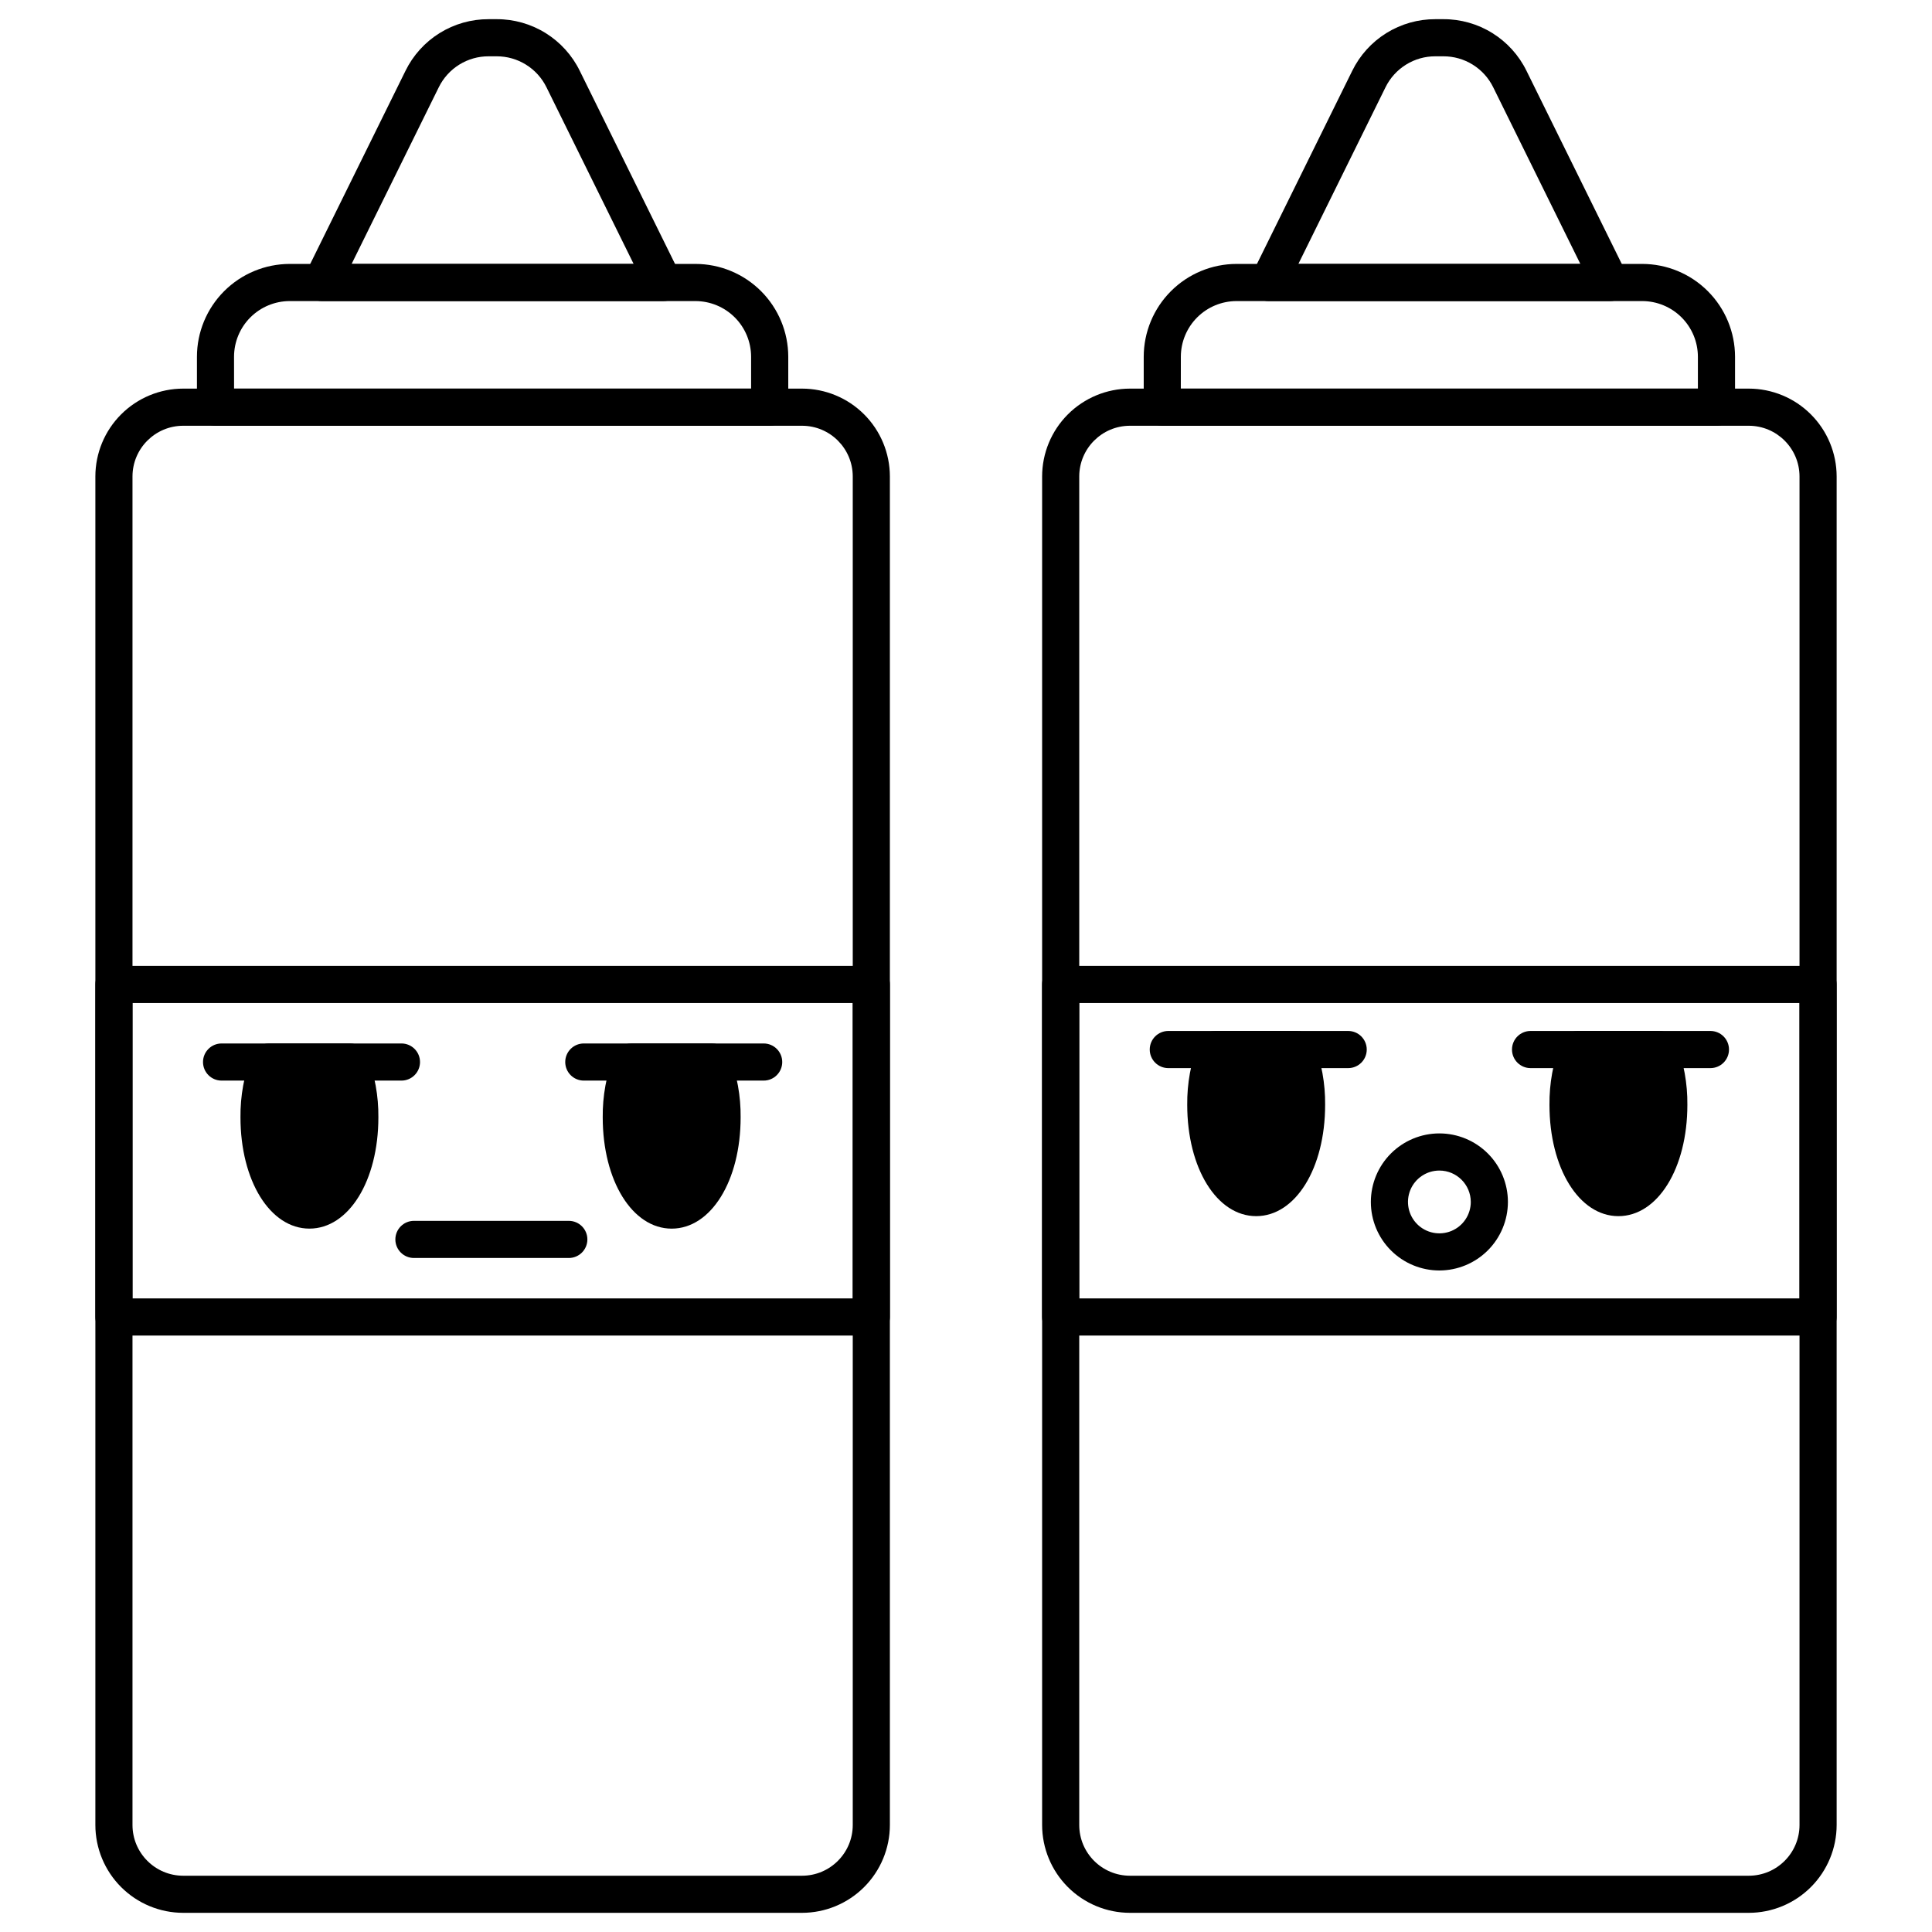
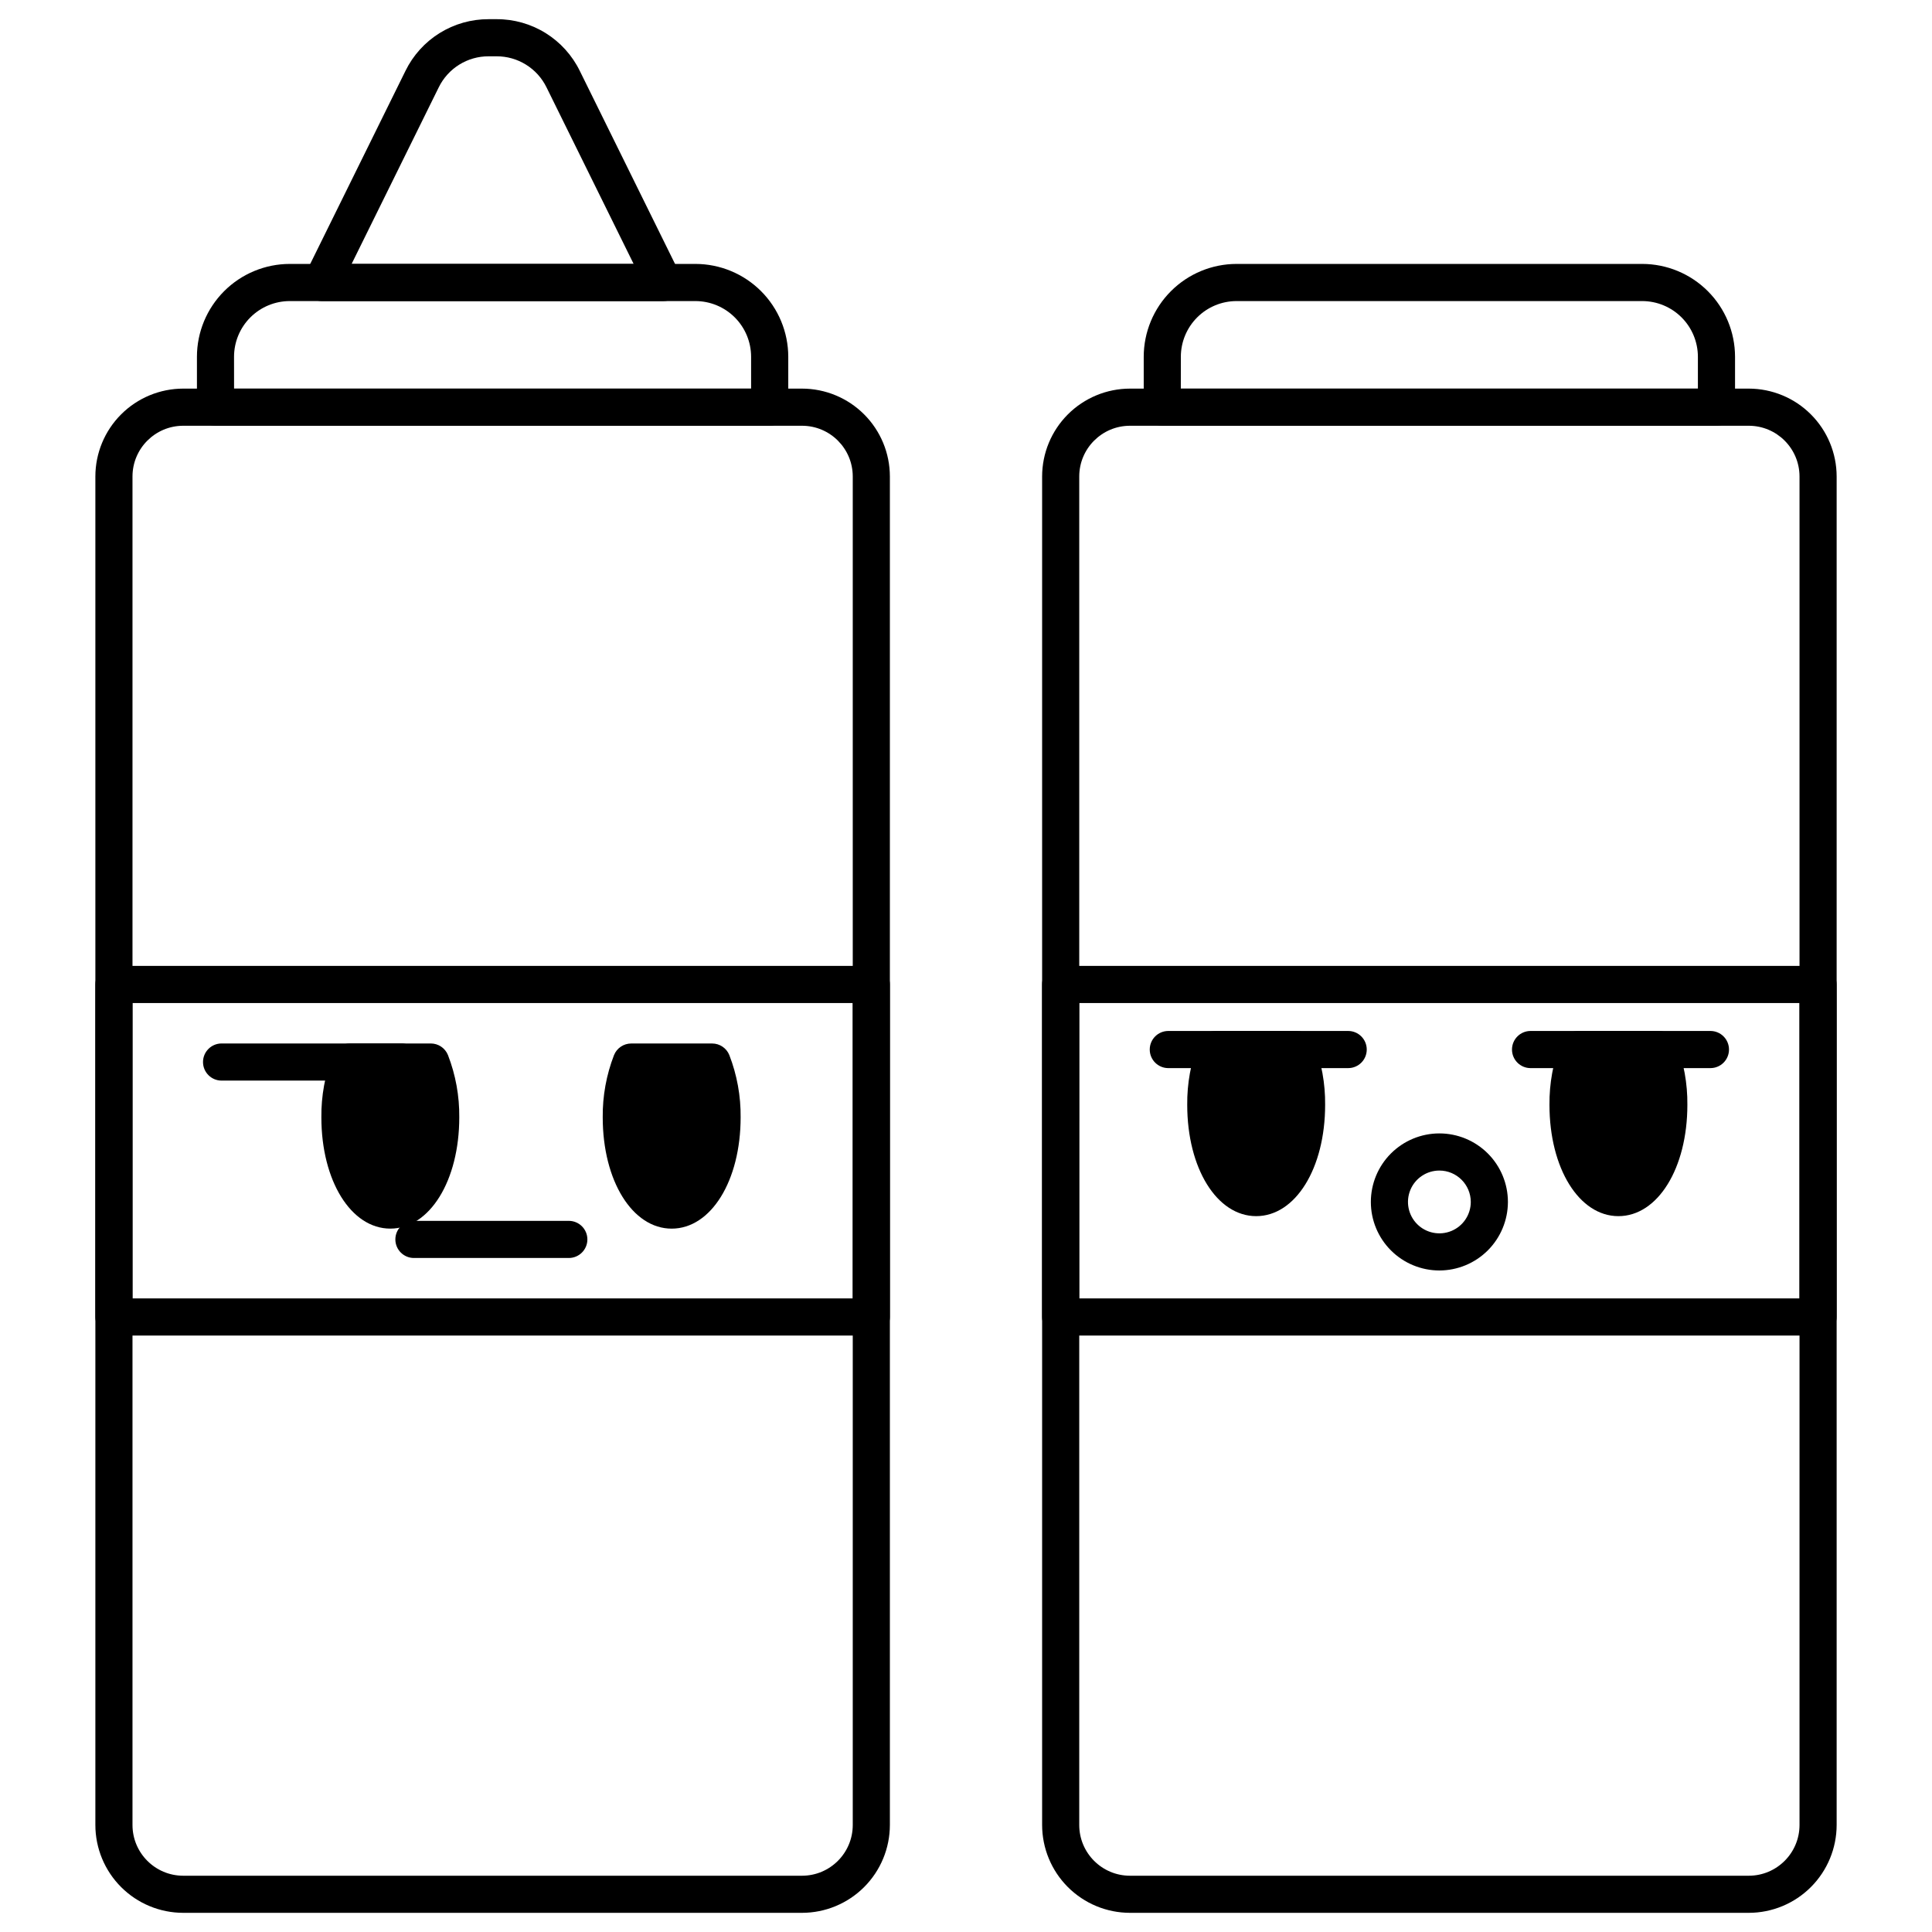
<svg xmlns="http://www.w3.org/2000/svg" fill="#000000" width="800px" height="800px" version="1.1" viewBox="144 144 512 512">
  <g>
    <path d="m607.45 650.92h-164c-6.172-0.004-12.086-2.461-16.453-6.824-4.363-4.363-6.816-10.281-6.824-16.453v-357.38c0.008-6.172 2.461-12.086 6.824-16.449 4.367-4.367 10.281-6.82 16.453-6.828h164c6.172 0.008 12.09 2.461 16.453 6.828 4.363 4.363 6.82 10.277 6.828 16.449v357.38c-0.008 6.172-2.465 12.09-6.828 16.453-4.363 4.363-10.281 6.82-16.453 6.824zm-164-394.09c-7.418 0.008-13.43 6.019-13.438 13.438v357.38c0.008 7.418 6.019 13.43 13.438 13.438h164c7.418-0.008 13.43-6.019 13.441-13.438v-357.38c-0.012-7.418-6.023-13.43-13.441-13.438z" />
    <path d="m625.8 497.93h-200.72 0.004c-2.719 0-4.922-2.203-4.922-4.922v-88.117c0-2.719 2.203-4.922 4.922-4.922h200.72-0.004c1.305 0 2.559 0.52 3.481 1.441 0.922 0.926 1.441 2.176 1.441 3.481v88.117c0 1.309-0.52 2.559-1.441 3.481-0.922 0.922-2.176 1.441-3.481 1.441zm-195.8-9.84h190.88l0.004-78.277h-190.88z" />
    <path d="m598.88 256.83h-146.86c-2.719 0-4.922-2.203-4.922-4.918v-13.367c0.008-6.523 2.602-12.773 7.215-17.387 4.609-4.613 10.863-7.207 17.387-7.215h107.5c6.523 0.008 12.773 2.602 17.387 7.215 4.613 4.613 7.207 10.863 7.215 17.387v13.367c0 2.715-2.203 4.918-4.922 4.918zm-141.95-9.84h137.03v-8.445c-0.004-3.914-1.562-7.664-4.328-10.434-2.769-2.766-6.519-4.32-10.434-4.324h-107.5c-3.914 0.004-7.668 1.559-10.434 4.324-2.766 2.769-4.324 6.519-4.328 10.434z" />
-     <path d="m570.73 223.79h-90.566c-1.703-0.004-3.281-0.879-4.18-2.324-0.898-1.445-0.984-3.25-0.234-4.773l26.59-53.895c2.019-4.129 5.156-7.606 9.059-10.031 3.902-2.426 8.41-3.703 13.004-3.684h2.09c4.594-0.02 9.098 1.258 13 3.684 3.902 2.426 7.043 5.902 9.059 10.031l26.59 53.895c0.754 1.523 0.664 3.328-0.23 4.773-0.898 1.445-2.481 2.32-4.18 2.32zm-82.652-9.84h74.738l-23.09-46.801c-1.211-2.477-3.094-4.559-5.434-6.016-2.34-1.457-5.047-2.223-7.801-2.211h-2.09c-2.758-0.012-5.461 0.754-7.801 2.211-2.344 1.457-4.227 3.543-5.438 6.019z" />
    <path d="m525.45 480.69c-4.816 0-9.434-1.914-12.84-5.32s-5.32-8.023-5.32-12.84 1.914-9.438 5.32-12.844 8.023-5.32 12.84-5.32c4.816 0 9.438 1.914 12.844 5.32s5.32 8.027 5.32 12.844c-0.008 4.812-1.922 9.43-5.328 12.836-3.402 3.402-8.02 5.316-12.836 5.324zm0-26.48c-3.363 0-6.398 2.023-7.688 5.133-1.285 3.109-0.574 6.691 1.805 9.07s5.961 3.09 9.07 1.805c3.109-1.289 5.137-4.324 5.137-7.688-0.008-4.594-3.731-8.316-8.324-8.32z" />
    <path d="m356.55 650.92h-164c-6.172-0.004-12.09-2.461-16.453-6.824-4.363-4.363-6.82-10.281-6.824-16.453v-357.38c0.004-6.172 2.461-12.086 6.824-16.449 4.363-4.367 10.281-6.82 16.453-6.828h164c6.172 0.008 12.09 2.461 16.453 6.828 4.363 4.363 6.816 10.277 6.824 16.449v357.38c-0.008 6.172-2.461 12.09-6.824 16.453-4.363 4.363-10.281 6.82-16.453 6.824zm-164-394.09c-7.418 0.008-13.43 6.019-13.438 13.438v357.38c0.008 7.418 6.019 13.43 13.438 13.438h164c7.418-0.008 13.43-6.019 13.438-13.438v-357.38c-0.008-7.418-6.019-13.43-13.438-13.438z" />
    <path d="m374.91 497.93h-200.72c-2.715 0-4.918-2.203-4.918-4.922v-88.117c0-2.719 2.203-4.922 4.918-4.922h200.72c1.305 0 2.555 0.52 3.477 1.441 0.926 0.926 1.441 2.176 1.441 3.481v88.117c0 1.309-0.52 2.559-1.441 3.481-0.922 0.922-2.172 1.441-3.477 1.441zm-195.8-9.84h190.88v-78.277h-190.88z" />
    <path d="m347.98 256.83h-146.87c-2.719 0-4.918-2.203-4.918-4.918v-13.367c0.004-6.523 2.602-12.773 7.211-17.387 4.613-4.613 10.867-7.207 17.387-7.215h107.51c6.519 0.008 12.773 2.602 17.387 7.215 4.609 4.613 7.203 10.863 7.211 17.387v13.367c0 2.715-2.203 4.918-4.918 4.918zm-141.95-9.84h137.02v-8.445c-0.004-3.914-1.559-7.664-4.328-10.434-2.766-2.766-6.519-4.32-10.43-4.324h-107.51c-3.914 0.004-7.664 1.559-10.43 4.324-2.769 2.769-4.324 6.519-4.328 10.434z" />
    <path d="m319.83 223.79h-90.566c-1.699-0.004-3.277-0.879-4.176-2.324-0.898-1.445-0.988-3.25-0.234-4.773l26.59-53.895c2.016-4.129 5.156-7.606 9.059-10.031s8.406-3.703 13.004-3.684h2.09-0.004c4.594-0.02 9.102 1.258 13.004 3.684s7.043 5.902 9.059 10.031l26.59 53.895c0.754 1.523 0.664 3.328-0.234 4.773-0.898 1.445-2.477 2.32-4.18 2.32zm-82.652-9.84 74.742-0.004-23.09-46.797c-1.211-2.477-3.094-4.559-5.438-6.016-2.34-1.457-5.043-2.223-7.801-2.211h-2.09 0.004c-2.758-0.012-5.461 0.754-7.805 2.211-2.34 1.457-4.223 3.543-5.434 6.019z" />
    <path d="m597.28 427.06h-47.668c-2.715 0-4.918-2.203-4.918-4.922s2.203-4.922 4.918-4.922h47.668c2.719 0 4.922 2.203 4.922 4.922s-2.203 4.922-4.922 4.922z" />
    <path d="m501.28 427.06h-47.668c-2.715 0-4.918-2.203-4.918-4.922s2.203-4.922 4.918-4.922h47.668c2.719 0 4.922 2.203 4.922 4.922s-2.203 4.922-4.922 4.922z" />
    <path d="m487.62 417.22h-21.438c-2.004 0-3.809 1.219-4.562 3.078-2.035 5.258-3.051 10.855-2.992 16.496 0 16.816 7.856 29.496 18.273 29.496 10.418 0 18.273-12.68 18.273-29.496 0.059-5.641-0.957-11.238-2.992-16.496-0.754-1.859-2.559-3.078-4.562-3.078z" />
    <path d="m588.18 420.3c-0.754-1.859-2.559-3.078-4.562-3.078h-21.438c-2.004 0-3.809 1.219-4.559 3.078-2.035 5.258-3.051 10.855-2.996 16.496 0 16.816 7.856 29.496 18.273 29.496s18.273-12.68 18.273-29.496c0.059-5.641-0.957-11.238-2.992-16.496z" />
    <path d="m294.74 477.38h-41.047c-2.715 0-4.918-2.203-4.918-4.918 0-2.719 2.203-4.922 4.918-4.922h41.047c2.719 0 4.922 2.203 4.922 4.922 0 2.715-2.203 4.918-4.922 4.918z" />
-     <path d="m236.72 420.53h-21.438c-2.008 0-3.812 1.215-4.562 3.074-2.035 5.258-3.051 10.859-2.992 16.496 0 16.816 7.856 29.496 18.273 29.496 10.418 0 18.273-12.68 18.273-29.496 0.055-5.637-0.961-11.238-2.996-16.496-0.75-1.859-2.555-3.074-4.559-3.074z" />
+     <path d="m236.72 420.53c-2.008 0-3.812 1.215-4.562 3.074-2.035 5.258-3.051 10.859-2.992 16.496 0 16.816 7.856 29.496 18.273 29.496 10.418 0 18.273-12.68 18.273-29.496 0.055-5.637-0.961-11.238-2.996-16.496-0.75-1.859-2.555-3.074-4.559-3.074z" />
    <path d="m337.28 423.61c-0.75-1.859-2.555-3.074-4.559-3.074h-21.438c-2.004 0-3.809 1.215-4.562 3.074-2.035 5.258-3.051 10.859-2.992 16.496 0 16.816 7.856 29.496 18.273 29.496s18.273-12.68 18.273-29.496c0.059-5.637-0.961-11.238-2.996-16.496z" />
    <path d="m250.39 430.37h-47.668c-2.719 0-4.922-2.203-4.922-4.922 0-2.715 2.203-4.918 4.922-4.918h47.668c2.715 0 4.918 2.203 4.918 4.918 0 2.719-2.203 4.922-4.918 4.922z" />
-     <path d="m346.38 430.37h-47.668c-2.719 0-4.918-2.203-4.918-4.922 0-2.715 2.199-4.918 4.918-4.918h47.668c2.719 0 4.918 2.203 4.918 4.918 0 2.719-2.199 4.922-4.918 4.922z" />
  </g>
</svg>